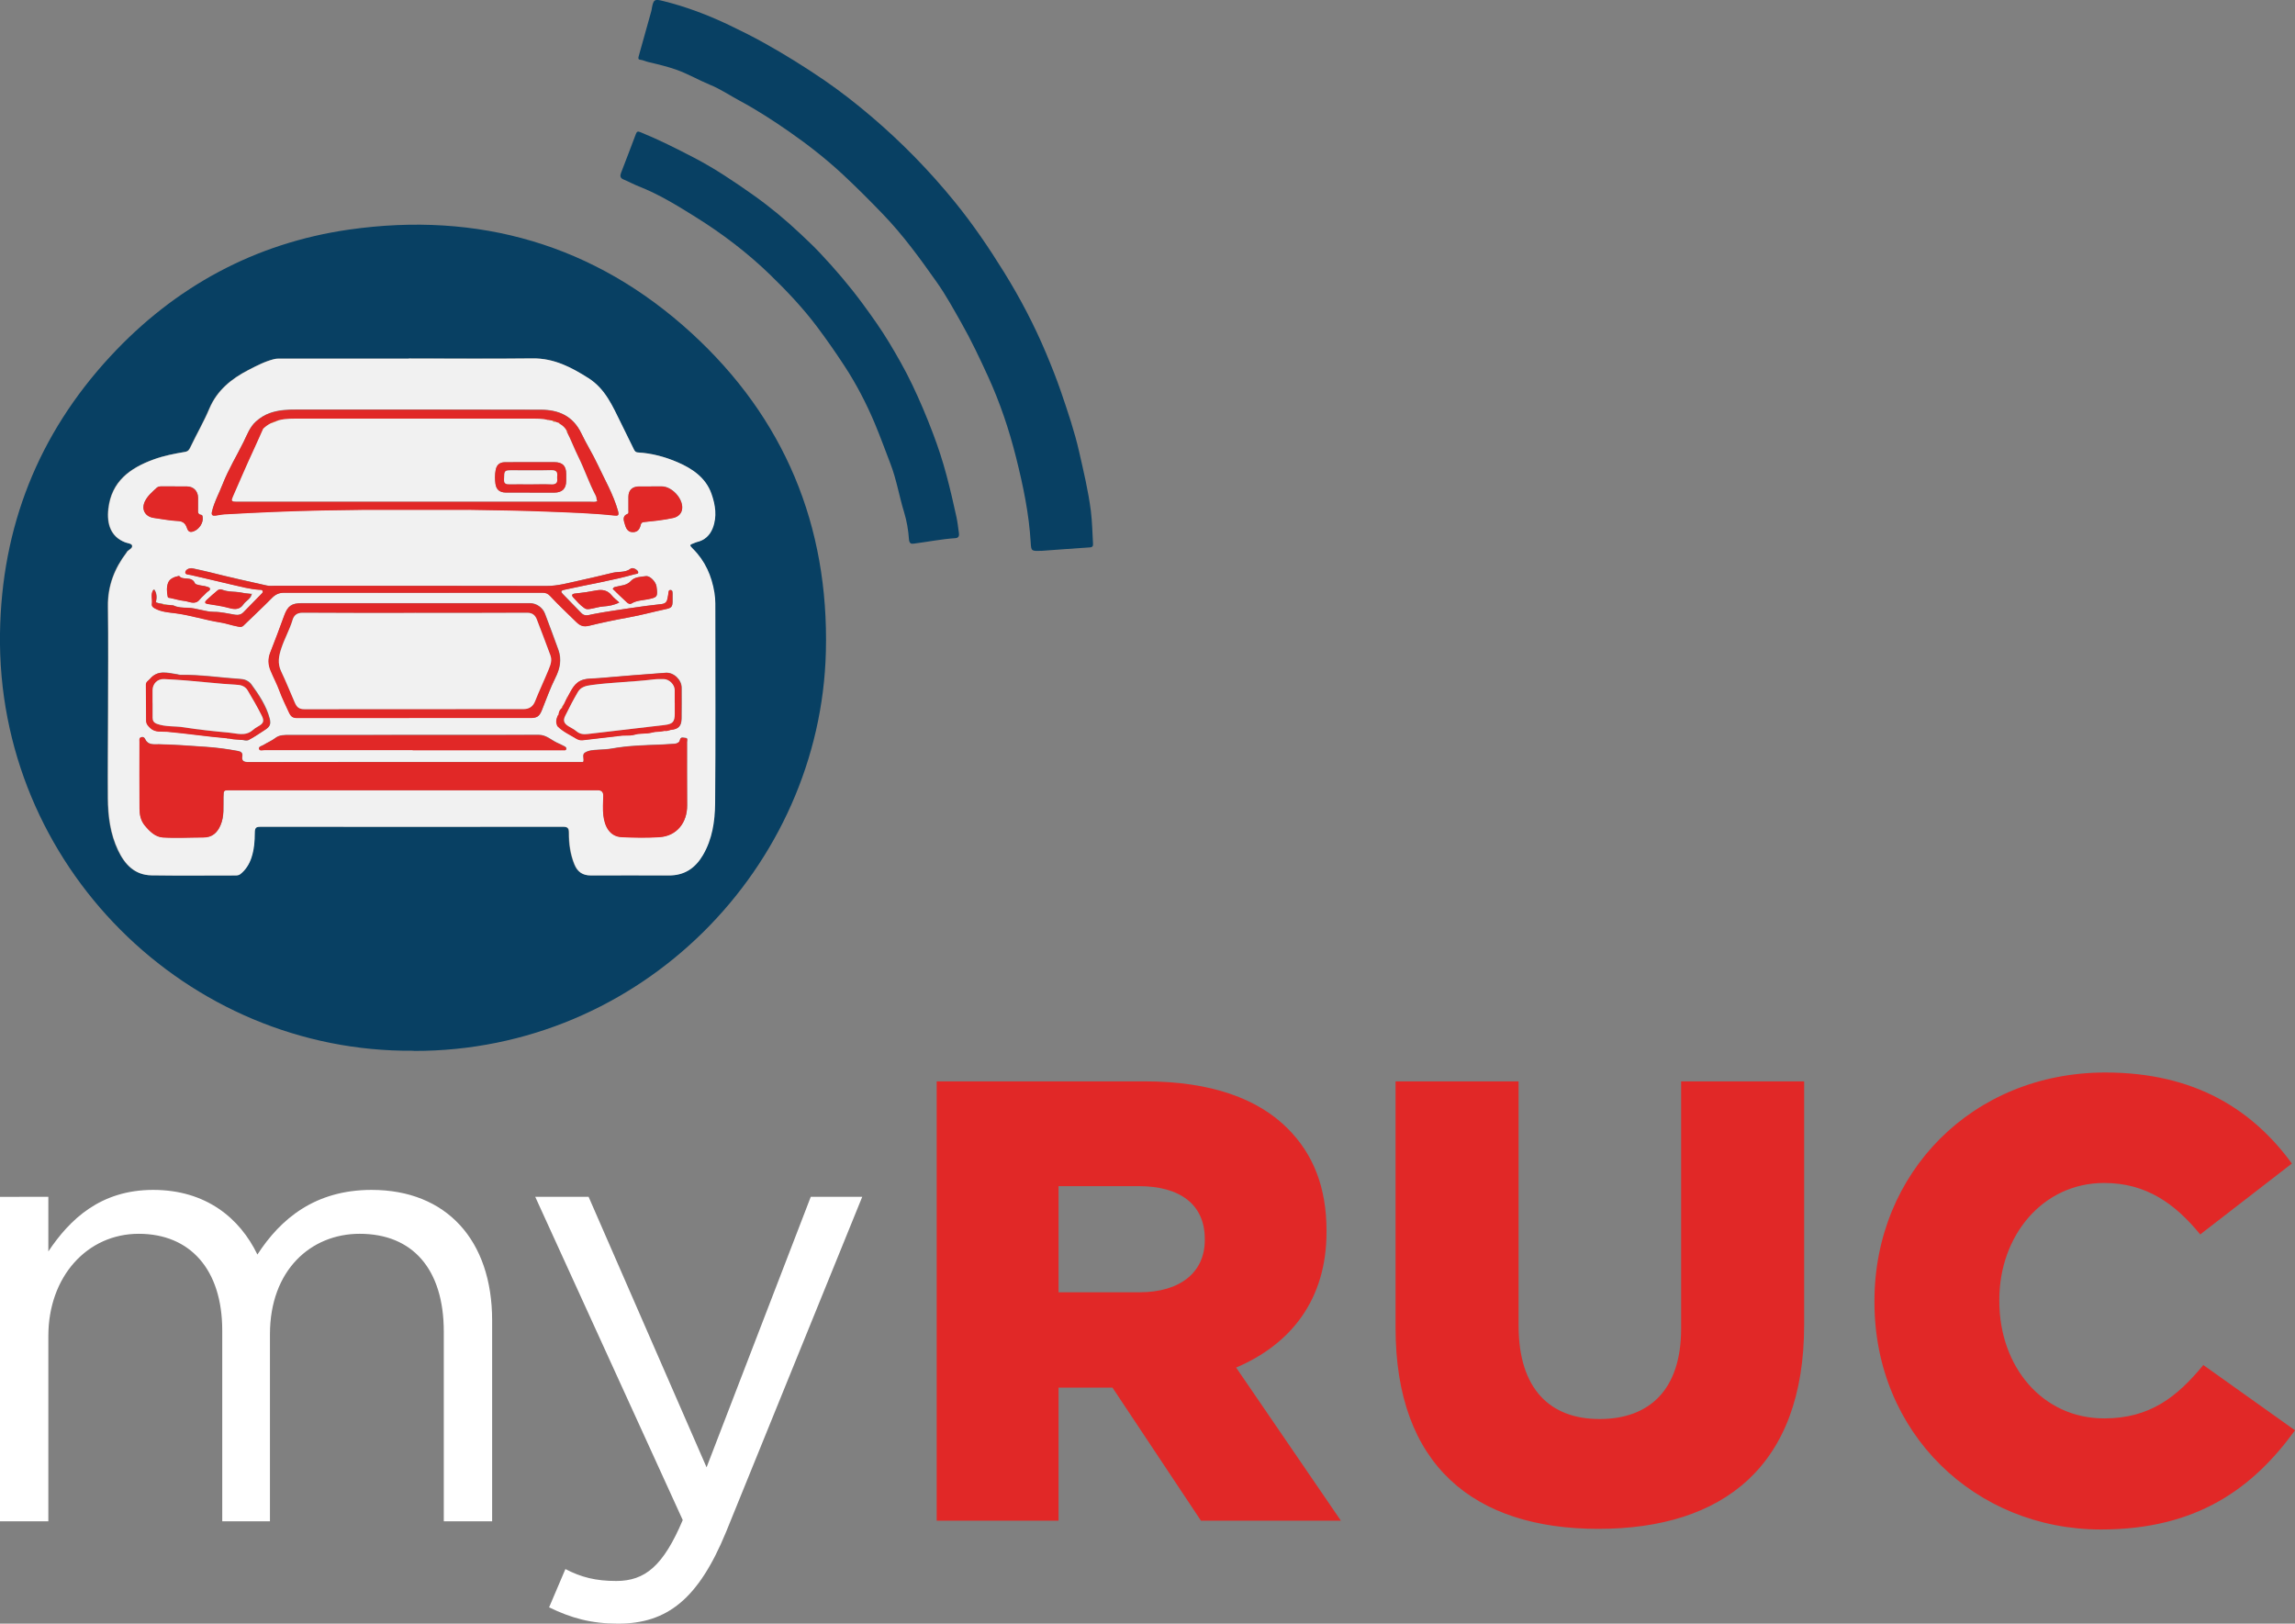
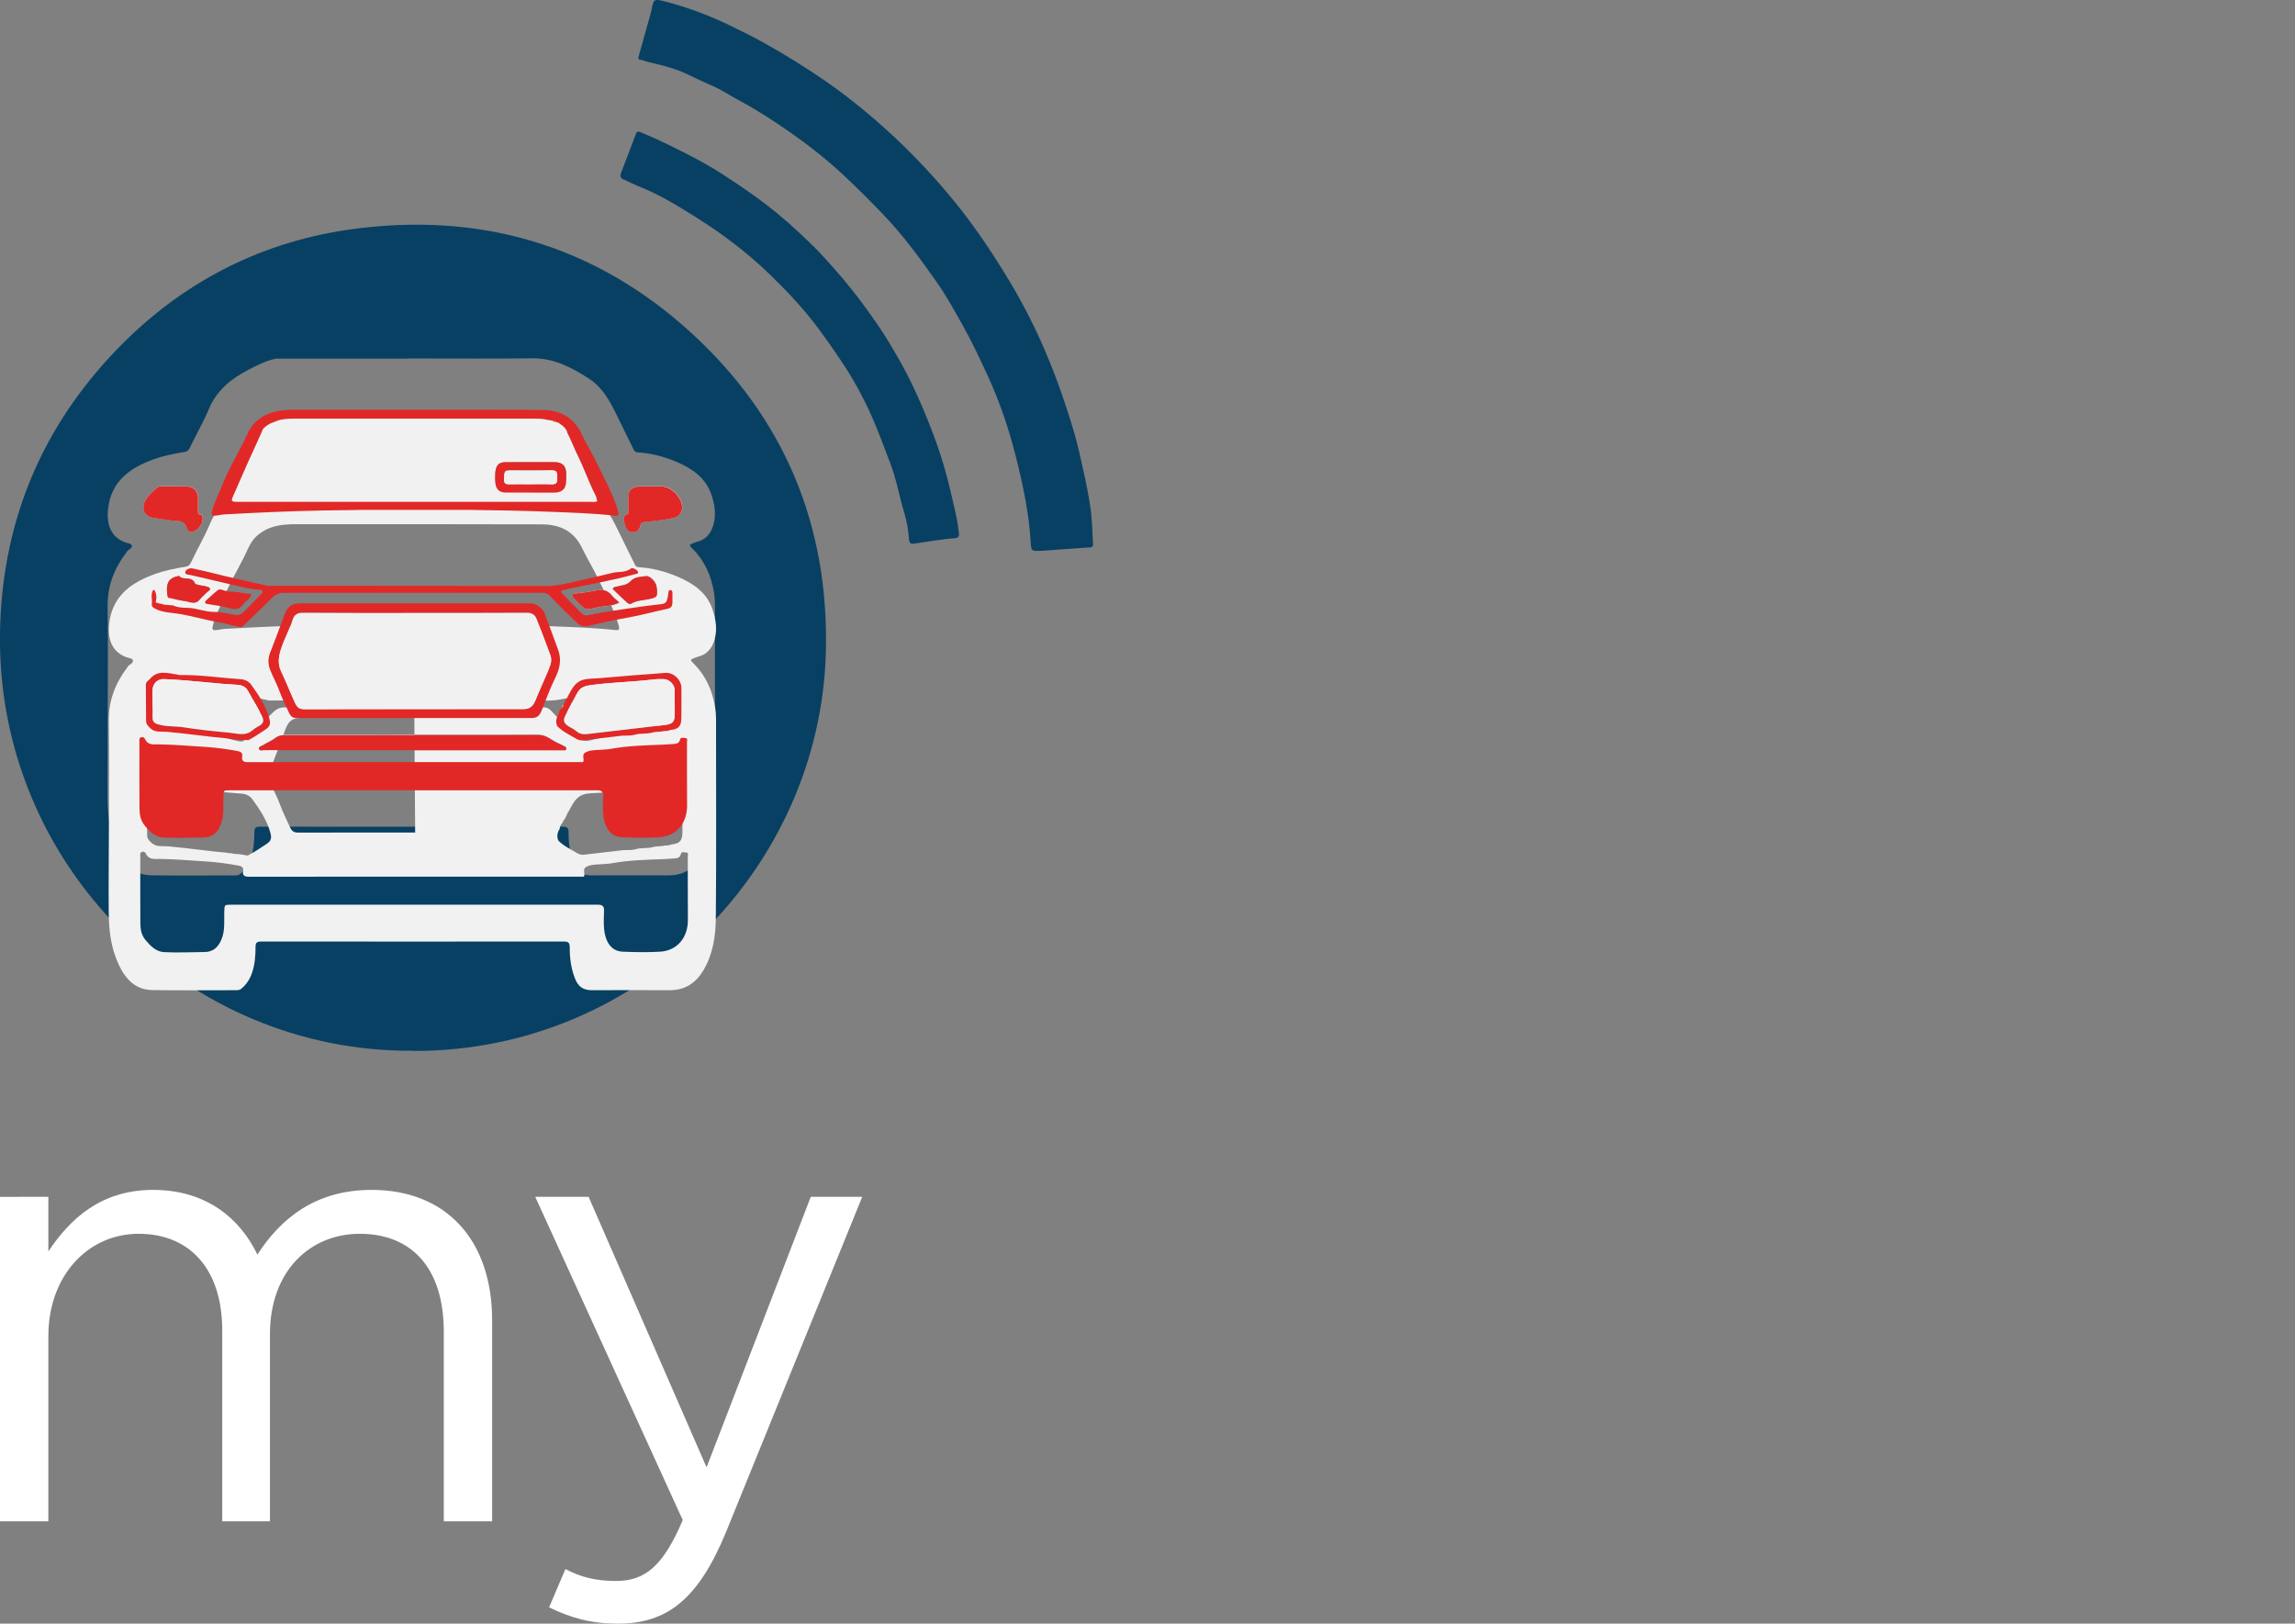
<svg xmlns="http://www.w3.org/2000/svg" id="Layer_2" viewBox="0 0 396.85 280.75">
  <rect x="0" y="0" width="396.85" height="280.75" fill="#808080" stroke="none" />
  <defs>
    <style>.cls-1{fill:none;}.cls-2{clip-path:url(#clippath);}.cls-3{fill:#ed8b2d;}.cls-4{fill:#fff;}.cls-5{fill:#f1f1f1;}.cls-6{fill:#e12827;}.cls-7{fill:#084063;}</style>
    <clipPath id="clippath">
      <rect class="cls-1" width="396.85" height="280.75" />
    </clipPath>
  </defs>
  <g id="Layer_1-2">
    <g class="cls-2">
-       <path class="cls-6" d="m363.31,264.47c16.71,0,26.37-7.27,33.54-17.15l-15.85-11.29c-4.56,5.53-9.23,9.23-17.15,9.23-10.64,0-18.13-8.9-18.13-20.3v-.22c0-11.07,7.49-20.19,18.13-20.19,7.27,0,12.26,3.58,16.61,8.9l15.85-12.26c-6.73-9.23-16.71-15.74-32.24-15.74-23.01,0-39.94,17.37-39.94,39.51v.22c0,22.68,17.47,39.29,39.18,39.29m-86.94-.11c21.6,0,35.6-10.85,35.6-35.27v-42.11h-21.27v42.76c0,10.64-5.54,15.63-14.11,15.63s-14-5.21-14-16.17v-42.22h-21.27v42.65c0,23.77,13.57,34.73,35.06,34.73m-93.34-40.92v-18.34h13.89c6.95,0,11.4,3.04,11.4,9.12v.22c0,5.54-4.23,9.01-11.29,9.01h-14Zm-21.06,39.51h21.06v-23.01h9.33l15.3,23.01h24.2l-18.12-26.48c9.44-4.02,15.63-11.72,15.63-23.44v-.22c0-7.49-2.28-13.24-6.73-17.69-5.1-5.1-13.13-8.14-24.75-8.14h-35.93v75.97Z" />
      <path class="cls-4" d="m106.88,280.75c8.47,0,13.89-4.23,18.67-15.85l23.55-57.96h-8.9l-18.02,46.78-20.4-46.78h-9.23l25.51,55.9c-3.36,7.92-6.51,10.53-11.5,10.53-3.58,0-6.08-.65-8.79-2.06l-2.82,6.62c3.8,1.85,7.27,2.82,11.94,2.82M0,263.05h8.36v-32.02c0-10.31,6.73-17.69,15.63-17.69s14.44,6.19,14.44,16.71v33h8.25v-32.34c0-11.07,7.06-17.37,15.52-17.37,9.12,0,14.54,6.08,14.54,16.93v32.78h8.36v-34.73c0-13.89-7.92-22.57-20.84-22.57-9.77,0-15.74,4.99-19.75,11.18-3.04-6.3-8.9-11.18-18.02-11.18s-14.43,5.1-18.13,10.64v-9.44H0v56.11Z" />
      <path class="cls-7" d="m70.64,62.01c-7.3,0-14.61,0-21.91,0-.46,0-.93-.03-1.37.08-1.58.39-3.01,1.14-4.45,1.88-2.94,1.52-5.43,3.53-6.76,6.69-.95,2.26-2.19,4.38-3.24,6.59-.19.4-.36.78-.94.88-1.85.31-3.69.67-5.46,1.31-4.08,1.49-7.29,3.79-7.82,8.54-.3,2.64.43,4.84,2.91,5.79.42.16,1.09.2,1.19.55.12.47-.54.7-.85,1.04-.04.04-.05.1-.08.15-2.1,2.75-3.29,5.78-3.25,9.32.08,6.13.03,12.26.02,18.39,0,4.93-.06,9.85-.03,14.78.02,3.1.41,6.17,1.76,9.01,1.15,2.44,2.87,4.29,5.78,4.34,4.81.07,9.62.02,14.44.02.32,0,.62,0,.9-.22.93-.73,1.54-1.71,1.9-2.78.49-1.43.6-2.96.61-4.47,0-.86.32-.96,1.04-.96,17.42.02,34.83.02,52.25,0,.85,0,1.04.26,1.04,1.06-.01,1.86.24,3.7.95,5.44.54,1.32,1.42,1.92,2.82,1.92,4.5,0,8.99-.02,13.49,0,2.72.02,4.6-1.28,5.92-3.55,1.6-2.75,2.05-5.82,2.08-8.89.1-10.94.04-21.88.04-32.82,0-1.2.05-2.4-.15-3.6-.47-2.92-1.6-5.51-3.72-7.62-.63-.62-.63-.69.19-.98.16-.06.31-.14.47-.18,1.36-.3,2.28-1.16,2.76-2.41.78-2,.46-4.04-.22-5.96-.99-2.79-3.36-4.37-5.88-5.45-2.14-.92-4.46-1.55-6.85-1.68-.33-.02-.51-.21-.65-.48-.76-1.56-1.52-3.11-2.29-4.67-1.43-2.88-2.66-5.85-5.59-7.7-2.98-1.89-5.97-3.46-9.65-3.41-7.13.08-14.26.02-21.4.02m.9,119.71C32.27,182.06-.59,149.59,0,109.51c.27-18.39,6.61-34.41,19.06-47.87,11.16-12.07,25.05-19.61,41.3-21.94,22.37-3.19,42.46,2.56,59.22,17.9,16.05,14.7,23.77,33.27,23.23,55.07-.91,37.14-31.84,69.14-71.28,69.05" />
      <path class="cls-7" d="m180.05,95.24c-1.69.06-1.74.06-1.82-1.41-.29-5.02-1.32-9.9-2.54-14.76-1.21-4.82-2.79-9.5-4.85-14-1.43-3.12-2.9-6.24-4.61-9.25-1.34-2.36-2.64-4.75-4.2-6.96-2.91-4.13-5.88-8.23-9.41-11.88-2.24-2.33-4.52-4.61-6.88-6.81-2.89-2.69-6.01-5.13-9.24-7.38-2.76-1.92-5.59-3.76-8.57-5.36-1.7-.91-3.31-2.01-5.09-2.74-1.96-.8-3.78-1.88-5.78-2.6-1.62-.58-3.28-.97-4.94-1.36-.49-.11-.94-.36-1.46-.41-.36-.03-.28-.38-.21-.62.72-2.6,1.45-5.2,2.18-7.8.05-.16.06-.34.09-.5.28-1.47.45-1.6,1.9-1.24,3.94.97,7.73,2.4,11.39,4.14,2.07.99,4.13,2.01,6.13,3.13,3.57,1.99,7.04,4.14,10.41,6.45,2.8,1.92,5.48,4.02,8.07,6.22,5.29,4.5,10.14,9.46,14.52,14.86,3.13,3.85,5.92,7.96,8.53,12.18,2.74,4.43,5.16,9.04,7.18,13.84.95,2.26,1.86,4.54,2.65,6.85,1.15,3.38,2.31,6.78,3.1,10.26.77,3.4,1.59,6.79,2.03,10.25.23,1.84.26,3.7.37,5.56.02.38.04.72-.54.75-2.91.19-5.81.41-8.42.6" />
      <path class="cls-7" d="m157.95,93.99c-.44.13-.73-.14-.77-.71-.11-1.6-.38-3.19-.84-4.7-.85-2.76-1.3-5.62-2.35-8.35-.91-2.36-1.77-4.75-2.75-7.08-1.44-3.41-3.15-6.71-5.18-9.82-1.52-2.32-3.1-4.6-4.76-6.81-2.45-3.26-5.25-6.22-8.18-9.06-3.92-3.79-8.24-7.07-12.86-9.95-3.16-1.97-6.33-3.93-9.82-5.29-.89-.35-1.74-.83-2.63-1.19-.58-.24-.61-.63-.43-1.11.85-2.24,1.73-4.46,2.56-6.71.17-.47.33-.55.79-.36,3.17,1.29,6.21,2.82,9.25,4.4,3.64,1.89,7.03,4.18,10.37,6.54,2.85,2.03,5.54,4.26,8.09,6.67,1.12,1.06,2.25,2.11,3.31,3.24,2.63,2.79,5.11,5.69,7.39,8.78,1.61,2.19,3.19,4.4,4.59,6.72,1.43,2.38,2.81,4.79,4.01,7.31,1.31,2.74,2.49,5.53,3.56,8.36.92,2.42,1.73,4.88,2.39,7.39.63,2.37,1.18,4.75,1.7,7.14.2.92.29,1.86.43,2.8.06.45-.06.81-.59.85-2.4.16-4.75.63-7.28.96" />
-       <path class="cls-5" d="m107.08,104.18c-.48-.44-.96-.79-1.32-1.25-.71-.88-1.59-1.03-2.64-.84-1.2.22-2.41.41-3.62.53-.67.06-.68.34-.33.72.57.62,1.13,1.28,1.84,1.77.27.19.47.26.86.21.84-.1,1.62-.4,2.48-.46.89-.06,1.83-.22,2.75-.68m-76.13-4.61c-.85.16-1.59.52-1.85,1.1-.33.75-.28,1.67-.1,2.52.04.2.26.17.43.2.82.17,1.62.42,2.44.51.88.1,1.83.76,2.65-.24.35-.43.81-.78,1.18-1.2.22-.24.73-.39.58-.74-.09-.22-.57-.29-.89-.39-.24-.07-.51-.05-.76-.12-.33-.09-.84-.14-.93-.36-.58-1.36-2.12-.39-2.75-1.3m75,2.26c.79.76,1.61,1.58,2.47,2.35.18.16.49.35.78.17.83-.51,1.79-.52,2.69-.7,1.79-.34,1.88-.43,1.62-2.26-.11-.76-1.11-1.85-1.83-1.76-.88.12-1.95.12-2.56.8-.76.85-1.73.79-2.64,1.04-.16.05-.35,0-.53.35m-75.7-17.71c-.74,0-1.49,0-2.23,0-.31,0-.65,0-.9.22-.75.69-1.56,1.36-2.03,2.29-.73,1.43-.03,2.74,1.54,2.95,1.38.18,2.76.47,4.15.53.93.04,1.31.51,1.55,1.23.2.6.5.78,1.13.56.95-.34,1.71-1.46,1.58-2.43-.02-.18-.05-.4-.23-.42-.7-.08-.57-.59-.57-1.03,0-.66,0-1.32,0-1.97-.02-1.13-.8-1.91-1.93-1.92-.69,0-1.37,0-2.06,0m82.35,0h-2.06s-.06,0-.09,0c-1.15.03-1.78.65-1.79,1.79,0,.77,0,1.55,0,2.32,0,.22.09.53-.15.63-1.01.4-.62,1.25-.46,1.82.15.54.43,1.27,1.22,1.33.78.06,1.26-.3,1.47-1.08.06-.23.1-.6.55-.65,1.72-.18,3.44-.34,5.13-.72.88-.2,1.5-.8,1.54-1.72.07-1.73-1.83-3.73-3.56-3.73-.6,0-1.2,0-1.8,0m-41.24,45.6c8.33,0,16.66,0,25,0,.34,0,.69.02,1.03,0,.18,0,.42.1.51-.18.09-.3-.17-.4-.35-.51-.42-.23-.86-.41-1.29-.62-1-.49-1.85-1.33-3.07-1.33-14.37,0-28.75,0-43.12.02-.83,0-1.73-.05-2.45.51-.63.49-1.38.78-2.04,1.2-.3.19-.87.26-.79.65.09.44.64.23.98.23,8.53.01,17.07,0,25.6,0m.26-5.54h20.1c1.15,0,1.54-.27,1.97-1.32.76-1.88,1.42-3.8,2.33-5.6.81-1.6,1.13-3.16.52-4.86-.75-2.09-1.53-4.16-2.31-6.23-.41-1.09-1.49-1.83-2.63-1.83h-39.43c-1.77,0-2.42.48-3.03,2.15-.78,2.12-1.55,4.24-2.38,6.33-.43,1.08-.4,2.1.03,3.14.5,1.22,1.13,2.37,1.58,3.62.45,1.24,1.06,2.42,1.6,3.62.36.79.72.99,1.48.99,6.73-.02,13.46-.01,20.19-.01m29.22,7.63c-13.98,0-27.96,0-41.94,0-5.33,0-10.66,0-15.98.01-.73,0-1.21-.15-1.06-.99.12-.67-.32-.85-.81-.94-1.84-.34-3.71-.59-5.58-.71-2.68-.17-5.36-.4-8.05-.44-.8-.01-1.83.19-2.33-.85-.13-.27-.3-.47-.66-.38-.45.12-.34.47-.34.76,0,3.87-.02,7.73.01,11.6,0,1.04.19,2.06.92,2.93.84,1.01,1.82,1.97,3.12,2.05,2.33.14,4.67,0,7.01-.01,1.49,0,2.37-.78,2.94-2.09.7-1.59.47-3.26.52-4.91.04-1.17.02-1.18,1.17-1.18h63.08c.17,0,.34,0,.51,0,.62.02.93.3.91.96-.02,1.12-.1,2.24.02,3.35.21,1.92,1.09,3.72,3.19,3.81,2.17.09,4.36.13,6.52,0,2.99-.2,4.8-2.52,4.77-5.52-.04-3.64,0-7.28-.02-10.91,0-.26.21-.72-.31-.72-.32,0-.79-.28-.93.4-.07.37-.49.6-.94.62-.71.03-1.42.1-2.14.13-2.9.11-5.8.17-8.67.69-.79.14-1.58.16-2.37.21-.81.05-1.68.08-2.34.53-.48.33-.01,1.09-.26,1.62v-.02Zm-19.89-43.64c4.69.07,9.38.13,14.07.33,3.71.15,7.43.26,11.12.66.67.07.91.02.67-.79-.81-2.87-2.31-5.43-3.56-8.1-.84-1.79-1.91-3.48-2.75-5.25-1.46-3.07-3.96-4.12-7.02-4.13-14.06-.05-28.12-.02-42.18-.03-1.59,0-3.14.06-4.67.6-.93.33-1.69.82-2.41,1.45-1.07.95-1.54,2.32-2.13,3.51-1.21,2.44-2.63,4.78-3.63,7.32-.62,1.59-1.47,3.08-1.85,4.76-.14.6.1.74.6.68.51-.06,1.01-.19,1.52-.22,5.65-.32,11.3-.57,16.96-.68,2.26-.04,4.52-.07,6.78-.1,6.16,0,12.32,0,18.48,0m-54.02,15.99c.17-.74.19-1.46-.25-2.13-.01-.02-.03-.05-.04-.05-.05,0-.09.02-.14.04-.54.75-.14,1.61-.26,2.41-.06.44.18.63.56.83,1.09.59,2.33.67,3.47.81,2.65.33,5.17,1.18,7.79,1.59.98.15,1.93.5,2.9.68.35.07.76.22,1.12-.13,1.64-1.61,3.33-3.16,4.94-4.8.61-.62,1.24-.89,2.1-.89,14.9.02,29.79.01,44.69,0,.53,0,.93.17,1.28.55,1.45,1.57,3.02,3.02,4.54,4.52.68.67,1.25.88,2.22.65,2.27-.56,4.56-1.03,6.87-1.45,2.14-.39,4.24-.97,6.38-1.43.96-.2,1.17-.39,1.17-1.38,0-.37,0-.74,0-1.12,0-.31.05-.75-.31-.8-.44-.06-.36.41-.42.7-.04.23-.09.45-.12.68-.09.61-.34.97-1.05,1.05-1.86.21-3.73.44-5.58.73-2.13.34-4.28.61-6.41,1.04-.59.12-1.29.4-1.86-.19-1.07-1.11-2.15-2.21-3.23-3.32-.37-.38-.35-.59.23-.72,4.08-.92,8.21-1.58,12.24-2.71.22-.06.55-.03.57-.26.02-.27-.24-.48-.5-.62-.27-.16-.59-.23-.82-.06-.92.7-2.07.46-3.09.7-2,.48-4,.97-6.01,1.4-1.77.38-3.52.88-5.38.88-15.7-.04-31.4-.02-47.09-.03-.45,0-.89.06-1.36-.05-3.28-.73-6.57-1.46-9.83-2.29-.97-.25-1.95-.44-2.93-.66-.58-.13-1.19.18-1.29.58-.13.52.58.48.95.56,2.33.52,4.64,1.11,6.96,1.63,1.6.36,3.23.82,4.9.92.21.01.49-.05.57.26.05.2-.08.31-.21.43-1.04,1.05-2.07,2.11-3.1,3.17-.41.42-.88.55-1.46.46-1.2-.18-2.39-.5-3.62-.5-1.58,0-3.05-.67-4.63-.71-.83-.02-1.67-.03-2.45-.41h-.01c-.36-.04-.73-.08-1.09-.11-.25-.05-.49-.1-.74-.15-.22-.04-.44-.08-.66-.11h0c-.18-.05-.36-.11-.54-.16h.01Zm12.47,23.53c.32.05.64.11.96.16h-.02c.4.03.81.06,1.21.09-.01.02-.03.03-.04.05.03,0,.06,0,.08,0,.46-.07.91.36,1.37-.01.97-.49,1.86-1.13,2.78-1.71.89-.56,1.13-.98.86-2.01-.59-2.21-1.85-4.09-3.17-5.9-.37-.51-1.06-.87-1.75-.91-3.51-.23-7.01-.78-10.54-.72-.16,0-.32-.08-.49-.1-1.65-.23-3.36-.84-4.72.78-.26.32-.7.48-.69,1,.02,2.09.02,4.18.04,6.26,0,.56.33.89.73,1.26.86.8,1.95.54,2.9.62,3.47.31,6.92.84,10.39,1.13,0,.04-.01.07-.02.11.06,0,.17.04.13-.1m57.17-4.01s-.05-.04-.06-.03c-.02.01-.03.04-.04.07-.29.61-.4,1.22-.08,1.86.92.93,2.1,1.47,3.2,2.13.35.21.71.34,1.13.3,2.28-.27,4.57-.53,6.85-.8h0c.33,0,.65-.01.98-.02.6.02,1.18-.12,1.75-.27.39-.02.77-.05,1.16-.08.6.01,1.18-.13,1.76-.26.32-.02.63-.05.95-.07h.02c.25-.04.49-.08.74-.12.37.09.69-.1,1.04-.17,1.31-.12,1.83-.62,1.85-1.94.03-1.77.01-3.54.01-5.32,0-1.38-1.37-2.69-2.75-2.59-3.84.29-7.68.57-11.51.92-.9.08-1.82.02-2.71.26-1.55.43-2.05,1.81-2.74,3.02-.09.02-.15.06-.11.17-.17.36-.35.73-.52,1.09-.29.18-.28.55-.49.77-.31.3-.38.69-.43,1.09m-53.09-20.95c-.38-.04-.76-.08-1.14-.12h-.02c-.21-.04-.43-.08-.64-.12l-.02-.04-.04.02c-1.08-.18-2.2-.06-3.25-.48-.23-.09-.53-.07-.74.11-.65.55-1.29,1.1-1.91,1.68-.35.33-.37.59.24.69,1.22.19,2.46.35,3.65.69,1,.28,1.83.3,2.46-.62.43-.64,1.28-.93,1.43-1.79.08,0,.09-.03.03-.07-.01.02-.02.04-.04.06m27.17-40.7c7.13,0,14.26.06,21.4-.02,3.68-.04,6.67,1.52,9.65,3.41,2.92,1.86,4.16,4.83,5.59,7.71.77,1.55,1.53,3.11,2.29,4.66.13.27.32.47.65.48,2.39.13,4.71.76,6.85,1.68,2.53,1.08,4.9,2.66,5.88,5.45.68,1.92,1,3.96.22,5.96-.49,1.25-1.4,2.11-2.76,2.41-.16.04-.31.12-.47.18-.82.29-.82.35-.19.98,2.12,2.11,3.25,4.7,3.72,7.62.19,1.19.15,2.4.15,3.6,0,10.94.06,21.88-.04,32.82-.03,3.07-.48,6.14-2.08,8.89-1.32,2.27-3.2,3.57-5.92,3.55-4.5-.03-8.99,0-13.49,0-1.4,0-2.29-.61-2.82-1.92-.71-1.75-.96-3.58-.95-5.44,0-.8-.19-1.06-1.04-1.06-17.42.02-34.83.02-52.25,0-.72,0-1.04.1-1.04.96,0,1.5-.12,3.04-.61,4.47-.37,1.07-.98,2.05-1.9,2.77-.27.21-.58.22-.9.22-4.81,0-9.62.05-14.44-.02-2.91-.04-4.63-1.9-5.78-4.34-1.35-2.85-1.74-5.91-1.76-9.01-.04-4.93.02-9.85.03-14.78,0-6.13.06-12.26-.02-18.39-.05-3.54,1.14-6.57,3.24-9.32.03-.04.04-.11.08-.15.31-.34.98-.57.85-1.04-.09-.35-.77-.39-1.19-.55-2.48-.95-3.21-3.16-2.91-5.79.54-4.75,3.74-7.05,7.82-8.54,1.77-.65,3.61-1,5.46-1.31.58-.1.75-.48.94-.88,1.05-2.21,2.29-4.33,3.24-6.59,1.33-3.16,3.81-5.17,6.76-6.69,1.43-.74,2.87-1.49,4.45-1.88.43-.11.91-.08,1.37-.08,7.3,0,14.61,0,21.91,0" />
+       <path class="cls-5" d="m107.08,104.18c-.48-.44-.96-.79-1.32-1.25-.71-.88-1.59-1.03-2.64-.84-1.2.22-2.41.41-3.62.53-.67.06-.68.34-.33.72.57.62,1.13,1.28,1.84,1.77.27.19.47.26.86.21.84-.1,1.62-.4,2.48-.46.89-.06,1.83-.22,2.75-.68m-76.13-4.61c-.85.16-1.59.52-1.85,1.1-.33.75-.28,1.67-.1,2.52.04.2.26.17.43.2.82.17,1.62.42,2.44.51.88.1,1.83.76,2.65-.24.35-.43.81-.78,1.18-1.2.22-.24.73-.39.58-.74-.09-.22-.57-.29-.89-.39-.24-.07-.51-.05-.76-.12-.33-.09-.84-.14-.93-.36-.58-1.36-2.12-.39-2.75-1.3m75,2.26c.79.76,1.61,1.58,2.47,2.35.18.16.49.35.78.17.83-.51,1.79-.52,2.69-.7,1.79-.34,1.88-.43,1.62-2.26-.11-.76-1.11-1.85-1.83-1.76-.88.12-1.95.12-2.56.8-.76.85-1.73.79-2.64,1.04-.16.05-.35,0-.53.35m-75.7-17.71c-.74,0-1.49,0-2.23,0-.31,0-.65,0-.9.22-.75.69-1.56,1.36-2.03,2.29-.73,1.43-.03,2.74,1.54,2.95,1.38.18,2.76.47,4.15.53.93.04,1.31.51,1.55,1.23.2.6.5.78,1.13.56.95-.34,1.71-1.46,1.58-2.43-.02-.18-.05-.4-.23-.42-.7-.08-.57-.59-.57-1.03,0-.66,0-1.32,0-1.97-.02-1.13-.8-1.91-1.93-1.92-.69,0-1.37,0-2.06,0m82.35,0h-2.06s-.06,0-.09,0c-1.15.03-1.78.65-1.79,1.79,0,.77,0,1.55,0,2.32,0,.22.09.53-.15.63-1.01.4-.62,1.25-.46,1.82.15.54.43,1.27,1.22,1.33.78.06,1.26-.3,1.47-1.08.06-.23.1-.6.55-.65,1.72-.18,3.44-.34,5.13-.72.88-.2,1.5-.8,1.54-1.72.07-1.73-1.83-3.73-3.56-3.73-.6,0-1.2,0-1.8,0m-41.24,45.6c8.33,0,16.66,0,25,0,.34,0,.69.02,1.03,0,.18,0,.42.1.51-.18.09-.3-.17-.4-.35-.51-.42-.23-.86-.41-1.29-.62-1-.49-1.85-1.33-3.07-1.33-14.37,0-28.75,0-43.12.02-.83,0-1.73-.05-2.45.51-.63.49-1.38.78-2.04,1.2-.3.19-.87.26-.79.65.09.44.64.23.98.23,8.53.01,17.07,0,25.6,0m.26-5.54h20.1h-39.43c-1.77,0-2.42.48-3.03,2.15-.78,2.12-1.55,4.24-2.38,6.33-.43,1.08-.4,2.1.03,3.14.5,1.22,1.13,2.37,1.58,3.62.45,1.24,1.06,2.42,1.6,3.62.36.79.72.99,1.48.99,6.73-.02,13.46-.01,20.19-.01m29.22,7.63c-13.98,0-27.96,0-41.94,0-5.33,0-10.66,0-15.98.01-.73,0-1.21-.15-1.06-.99.12-.67-.32-.85-.81-.94-1.84-.34-3.71-.59-5.58-.71-2.68-.17-5.36-.4-8.05-.44-.8-.01-1.83.19-2.33-.85-.13-.27-.3-.47-.66-.38-.45.12-.34.47-.34.76,0,3.87-.02,7.73.01,11.6,0,1.04.19,2.06.92,2.93.84,1.01,1.82,1.97,3.12,2.05,2.33.14,4.67,0,7.01-.01,1.49,0,2.37-.78,2.94-2.09.7-1.59.47-3.26.52-4.91.04-1.17.02-1.18,1.17-1.18h63.08c.17,0,.34,0,.51,0,.62.02.93.3.91.96-.02,1.12-.1,2.24.02,3.35.21,1.92,1.09,3.72,3.19,3.81,2.17.09,4.36.13,6.52,0,2.99-.2,4.8-2.52,4.77-5.52-.04-3.64,0-7.28-.02-10.91,0-.26.21-.72-.31-.72-.32,0-.79-.28-.93.4-.07.37-.49.6-.94.62-.71.03-1.42.1-2.14.13-2.9.11-5.8.17-8.67.69-.79.14-1.58.16-2.37.21-.81.05-1.68.08-2.34.53-.48.33-.01,1.09-.26,1.62v-.02Zm-19.89-43.64c4.69.07,9.38.13,14.07.33,3.71.15,7.43.26,11.12.66.67.07.91.02.67-.79-.81-2.87-2.31-5.43-3.56-8.1-.84-1.79-1.91-3.48-2.75-5.25-1.46-3.07-3.96-4.12-7.02-4.13-14.06-.05-28.12-.02-42.18-.03-1.59,0-3.14.06-4.67.6-.93.33-1.69.82-2.41,1.45-1.07.95-1.54,2.32-2.13,3.51-1.21,2.44-2.63,4.78-3.63,7.32-.62,1.59-1.47,3.08-1.85,4.76-.14.6.1.74.6.68.51-.06,1.01-.19,1.52-.22,5.65-.32,11.3-.57,16.96-.68,2.26-.04,4.52-.07,6.78-.1,6.16,0,12.32,0,18.48,0m-54.02,15.99c.17-.74.19-1.46-.25-2.13-.01-.02-.03-.05-.04-.05-.05,0-.09.02-.14.04-.54.75-.14,1.61-.26,2.41-.06.44.18.63.56.83,1.09.59,2.33.67,3.47.81,2.65.33,5.17,1.18,7.79,1.59.98.15,1.93.5,2.9.68.35.07.76.22,1.12-.13,1.64-1.61,3.33-3.16,4.94-4.8.61-.62,1.24-.89,2.1-.89,14.9.02,29.79.01,44.69,0,.53,0,.93.17,1.28.55,1.45,1.57,3.02,3.02,4.54,4.52.68.67,1.25.88,2.22.65,2.27-.56,4.56-1.03,6.87-1.45,2.14-.39,4.24-.97,6.38-1.43.96-.2,1.17-.39,1.17-1.38,0-.37,0-.74,0-1.12,0-.31.05-.75-.31-.8-.44-.06-.36.41-.42.7-.04.23-.09.45-.12.68-.09.61-.34.97-1.05,1.05-1.86.21-3.73.44-5.58.73-2.13.34-4.28.61-6.41,1.04-.59.12-1.29.4-1.86-.19-1.07-1.11-2.15-2.21-3.23-3.32-.37-.38-.35-.59.23-.72,4.08-.92,8.21-1.58,12.24-2.71.22-.06.55-.03.57-.26.02-.27-.24-.48-.5-.62-.27-.16-.59-.23-.82-.06-.92.7-2.07.46-3.09.7-2,.48-4,.97-6.01,1.4-1.77.38-3.52.88-5.38.88-15.7-.04-31.4-.02-47.09-.03-.45,0-.89.06-1.36-.05-3.28-.73-6.57-1.46-9.83-2.29-.97-.25-1.95-.44-2.93-.66-.58-.13-1.19.18-1.29.58-.13.52.58.48.95.56,2.33.52,4.64,1.11,6.96,1.63,1.6.36,3.23.82,4.9.92.21.01.49-.05.57.26.05.2-.08.31-.21.43-1.04,1.05-2.07,2.11-3.1,3.17-.41.42-.88.55-1.46.46-1.2-.18-2.39-.5-3.62-.5-1.58,0-3.05-.67-4.63-.71-.83-.02-1.67-.03-2.45-.41h-.01c-.36-.04-.73-.08-1.09-.11-.25-.05-.49-.1-.74-.15-.22-.04-.44-.08-.66-.11h0c-.18-.05-.36-.11-.54-.16h.01Zm12.47,23.53c.32.05.64.11.96.16h-.02c.4.03.81.06,1.21.09-.01.02-.03.03-.04.05.03,0,.06,0,.08,0,.46-.07.91.36,1.37-.01.97-.49,1.86-1.13,2.78-1.71.89-.56,1.13-.98.86-2.01-.59-2.21-1.85-4.09-3.17-5.9-.37-.51-1.06-.87-1.75-.91-3.51-.23-7.01-.78-10.54-.72-.16,0-.32-.08-.49-.1-1.65-.23-3.36-.84-4.72.78-.26.32-.7.48-.69,1,.02,2.09.02,4.18.04,6.26,0,.56.33.89.73,1.26.86.8,1.95.54,2.9.62,3.47.31,6.92.84,10.39,1.13,0,.04-.01.07-.02.11.06,0,.17.04.13-.1m57.17-4.01s-.05-.04-.06-.03c-.02.01-.03.04-.04.07-.29.61-.4,1.22-.08,1.86.92.93,2.1,1.47,3.2,2.13.35.21.71.34,1.13.3,2.28-.27,4.57-.53,6.85-.8h0c.33,0,.65-.01.98-.02.6.02,1.18-.12,1.75-.27.39-.02.77-.05,1.16-.08.6.01,1.18-.13,1.76-.26.32-.02.63-.05.95-.07h.02c.25-.04.49-.08.74-.12.37.09.69-.1,1.04-.17,1.31-.12,1.83-.62,1.85-1.94.03-1.77.01-3.54.01-5.32,0-1.38-1.37-2.69-2.75-2.59-3.84.29-7.68.57-11.51.92-.9.08-1.82.02-2.71.26-1.55.43-2.05,1.81-2.74,3.02-.09.02-.15.06-.11.17-.17.36-.35.73-.52,1.09-.29.18-.28.55-.49.77-.31.3-.38.69-.43,1.09m-53.09-20.95c-.38-.04-.76-.08-1.14-.12h-.02c-.21-.04-.43-.08-.64-.12l-.02-.04-.04.02c-1.08-.18-2.2-.06-3.25-.48-.23-.09-.53-.07-.74.11-.65.55-1.29,1.1-1.91,1.68-.35.33-.37.59.24.69,1.22.19,2.46.35,3.65.69,1,.28,1.83.3,2.46-.62.43-.64,1.28-.93,1.43-1.79.08,0,.09-.03.03-.07-.01.02-.02.04-.04.06m27.17-40.7c7.13,0,14.26.06,21.4-.02,3.68-.04,6.67,1.52,9.65,3.41,2.92,1.86,4.16,4.83,5.59,7.71.77,1.55,1.53,3.11,2.29,4.66.13.27.32.47.65.48,2.39.13,4.71.76,6.85,1.68,2.53,1.08,4.9,2.66,5.88,5.45.68,1.92,1,3.96.22,5.96-.49,1.25-1.4,2.11-2.76,2.41-.16.04-.31.12-.47.18-.82.29-.82.35-.19.98,2.12,2.11,3.25,4.7,3.72,7.62.19,1.19.15,2.4.15,3.6,0,10.94.06,21.88-.04,32.82-.03,3.07-.48,6.14-2.08,8.89-1.32,2.27-3.2,3.57-5.92,3.55-4.5-.03-8.99,0-13.49,0-1.4,0-2.29-.61-2.82-1.92-.71-1.75-.96-3.58-.95-5.44,0-.8-.19-1.06-1.04-1.06-17.42.02-34.83.02-52.25,0-.72,0-1.04.1-1.04.96,0,1.5-.12,3.04-.61,4.47-.37,1.07-.98,2.05-1.9,2.77-.27.21-.58.22-.9.22-4.81,0-9.62.05-14.44-.02-2.91-.04-4.63-1.9-5.78-4.34-1.35-2.85-1.74-5.91-1.76-9.01-.04-4.93.02-9.85.03-14.78,0-6.13.06-12.26-.02-18.39-.05-3.54,1.14-6.57,3.24-9.32.03-.04.04-.11.08-.15.31-.34.98-.57.85-1.04-.09-.35-.77-.39-1.19-.55-2.48-.95-3.21-3.16-2.91-5.79.54-4.75,3.74-7.05,7.82-8.54,1.77-.65,3.61-1,5.46-1.31.58-.1.75-.48.94-.88,1.05-2.21,2.29-4.33,3.24-6.59,1.33-3.16,3.81-5.17,6.76-6.69,1.43-.74,2.87-1.49,4.45-1.88.43-.11.91-.08,1.37-.08,7.3,0,14.61,0,21.91,0" />
      <path class="cls-6" d="m100.83,131.82c.25-.53-.22-1.29.26-1.62.66-.45,1.53-.48,2.34-.53.79-.05,1.58-.06,2.37-.21,2.86-.52,5.77-.57,8.67-.69.71-.03,1.42-.1,2.14-.13.45-.02.86-.25.94-.62.14-.68.61-.4.93-.4.52,0,.31.46.31.72.01,3.64-.02,7.28.02,10.91.03,3-1.77,5.32-4.77,5.52-2.17.14-4.35.1-6.52,0-2.11-.09-2.99-1.89-3.2-3.81-.12-1.1-.04-2.23-.01-3.35.01-.65-.3-.94-.91-.96-.17,0-.34,0-.52,0-21.03,0-42.05,0-63.08,0-1.16,0-1.14,0-1.17,1.17-.05,1.65.18,3.32-.52,4.91-.57,1.31-1.45,2.09-2.94,2.09-2.34,0-4.68.15-7.01,0-1.3-.08-2.27-1.03-3.12-2.05-.72-.87-.91-1.89-.92-2.93-.03-3.87-.02-7.73-.01-11.6,0-.29-.11-.65.34-.76.36-.09.53.11.66.38.5,1.04,1.52.84,2.33.85,2.69.04,5.37.27,8.05.44,1.87.12,3.73.37,5.58.71.48.09.93.27.81.94-.15.84.33.99,1.06.99,5.33-.02,10.66-.01,15.98-.01,13.98,0,27.96,0,41.94,0v.02" />
      <path class="cls-6" d="m96.62,73.15c-.23-.08-.46-.16-.69-.24-.08-.22-.25-.21-.43-.16-.24-.04-.48-.08-.72-.11-.01-.1-.03-.11-.05,0-.98-.26-1.98-.23-2.98-.23-13.25,0-26.49-.01-39.74,0-1.27,0-2.56-.05-3.82.28-.47.15-.96.24-1.37.53-.46.23-.87.53-1.25.88h-.02s-.01.03-.01.03c-.6,1.3-1.16,2.61-1.76,3.91-1.21,2.58-2.31,5.21-3.46,7.81-.35.79-.28.9.61.9,20.41,0,40.82,0,61.23,0,.37,0,.74.07,1.11-.08-.14-.31-.09-.64-.26-.97-1.14-2.15-1.89-4.47-2.98-6.66-.7-1.41-1.26-2.91-1.98-4.32.04-.01.09-.02.13-.03-.02-.09-.03-.19-.17-.15-.28-.53-.69-.93-1.21-1.22.04-.14-.02-.18-.15-.15m-34.14,15c-2.26.03-4.52.06-6.78.1-5.66.11-11.31.36-16.96.68-.51.03-1.01.17-1.52.22-.5.06-.74-.09-.6-.68.39-1.68,1.24-3.17,1.85-4.76.99-2.54,2.42-4.88,3.63-7.32.59-1.2,1.07-2.56,2.14-3.51.71-.63,1.47-1.12,2.41-1.45,1.54-.54,3.09-.6,4.67-.6,14.06,0,28.12-.02,42.18.03,3.07,0,5.56,1.06,7.02,4.13.84,1.77,1.91,3.46,2.75,5.25,1.25,2.67,2.75,5.23,3.56,8.1.23.82,0,.87-.67.79-3.7-.4-7.41-.51-11.12-.66-4.69-.2-9.38-.25-14.06-.33h-18.48" />
      <path class="cls-6" d="m71.74,105.98c-6.47,0-12.94.02-19.42-.03-1.01,0-1.51.46-1.75,1.25-.5,1.67-1.37,3.18-1.92,4.84-.47,1.39-.7,2.67-.03,4.08.84,1.75,1.56,3.57,2.34,5.35.38.87.79,1.15,1.7,1.15,12.63-.03,25.26-.02,37.89-.02q1.43,0,1.97-1.36c.73-1.85,1.59-3.64,2.34-5.48.36-.88.62-1.61.29-2.5-.78-2.06-1.53-4.13-2.34-6.18-.28-.71-.75-1.14-1.66-1.13-6.47.04-12.94.02-19.42.02m-.12,18.19c-6.73,0-13.46,0-20.19.01-.77,0-1.12-.2-1.48-.99-.54-1.2-1.15-2.38-1.6-3.62-.45-1.25-1.08-2.4-1.58-3.62-.43-1.04-.46-2.06-.03-3.14.84-2.09,1.61-4.21,2.39-6.33.61-1.67,1.26-2.15,3.03-2.15h39.43c1.14,0,2.23.74,2.63,1.83.78,2.07,1.56,4.15,2.31,6.23.61,1.7.28,3.26-.52,4.86-.9,1.8-1.57,3.73-2.33,5.6-.43,1.05-.82,1.32-1.97,1.32h-20.1Z" />
      <path class="cls-6" d="m26.68,102.02c.44.67.41,1.39.25,2.13h-.01c.18.07.36.12.54.18h0c.22.03.44.07.65.11.21.21.47.22.74.15.36.03.73.07,1.09.1,0,0,.01,0,.01,0,.78.38,1.62.39,2.45.41,1.58.04,3.05.71,4.63.71,1.22,0,2.41.31,3.62.5.58.09,1.06-.04,1.46-.46,1.03-1.06,2.06-2.12,3.1-3.17.12-.13.26-.24.21-.43-.08-.31-.36-.25-.57-.26-1.67-.1-3.29-.56-4.9-.92-2.32-.53-4.63-1.11-6.96-1.63-.37-.08-1.08-.05-.95-.56.1-.4.7-.71,1.29-.58.98.22,1.96.42,2.93.66,3.26.83,6.55,1.56,9.83,2.29.46.1.91.05,1.36.05,15.7,0,31.4,0,47.09.03,1.87,0,3.61-.5,5.38-.88,2.01-.43,4.01-.92,6.01-1.4,1.02-.24,2.17,0,3.09-.7.22-.17.55-.1.82.06.26.15.51.35.5.62-.02.23-.35.2-.57.26-4.03,1.14-8.16,1.79-12.24,2.71-.58.13-.6.34-.23.73,1.08,1.1,2.16,2.2,3.23,3.31.57.59,1.27.31,1.86.19,2.12-.43,4.27-.7,6.41-1.04,1.85-.29,3.71-.52,5.58-.73.71-.08.95-.44,1.05-1.05.03-.23.08-.45.12-.67.06-.29-.02-.76.42-.7.36.05.3.49.31.8.01.37,0,.75,0,1.12,0,1-.21,1.18-1.17,1.38-2.13.45-4.23,1.04-6.38,1.42-2.3.42-4.6.89-6.87,1.45-.96.24-1.53.03-2.22-.64-1.52-1.5-3.09-2.95-4.54-4.52-.35-.38-.75-.55-1.28-.55-14.9.01-29.79.01-44.69,0-.86,0-1.49.27-2.1.89-1.61,1.64-3.3,3.2-4.94,4.8-.36.35-.77.2-1.12.13-.98-.18-1.92-.53-2.9-.68-2.62-.41-5.15-1.25-7.79-1.59-1.14-.14-2.38-.22-3.47-.81-.38-.2-.62-.39-.56-.83.12-.8-.28-1.65.26-2.41.06,0,.12,0,.18.01" />
      <path class="cls-6" d="m71.36,129.71c-8.53,0-17.07,0-25.6,0-.34,0-.89.21-.98-.23-.08-.39.49-.46.79-.65.67-.43,1.41-.71,2.04-1.2.72-.56,1.62-.51,2.45-.51,14.37-.02,28.75-.01,43.12-.02,1.22,0,2.07.85,3.07,1.33.43.21.88.38,1.29.62.18.1.44.21.35.51-.08.27-.32.17-.51.18-.34.01-.69,0-1.03,0-8.33,0-16.67,0-25,0" />
      <path class="cls-6" d="m26.38,121.52c0,.86,0,1.72,0,2.58,0,.54.21.87.77,1.08,1.5.54,3.08.35,4.61.59,2.59.41,5.22.68,7.83.92,1.38.13,2.83.67,4.1-.43.27-.24.58-.45.9-.62.95-.51,1.16-.92.67-1.89-.75-1.49-1.58-2.94-2.44-4.37-.36-.61-.97-.9-1.72-.95-1.63-.1-3.25-.22-4.87-.39-2.61-.26-5.23-.49-7.85-.61-1.16-.05-2,.8-2,1.95,0,.72,0,1.43,0,2.15m15.16,6.4c-.4-.03-.81-.06-1.21-.09,0,0,.02,0,.02,0-.32-.05-.64-.11-.96-.16-.03-.03-.07-.04-.12-.01-3.47-.29-6.92-.82-10.39-1.13-.95-.08-2.04.18-2.89-.62-.39-.37-.72-.71-.73-1.26-.01-2.09-.02-4.18-.04-6.26,0-.52.43-.68.69-.99,1.36-1.62,3.06-1.01,4.72-.78.16.02.33.11.49.1,3.53-.07,7.02.49,10.54.72.69.04,1.38.4,1.75.91,1.32,1.82,2.58,3.69,3.17,5.9.28,1.04.03,1.45-.86,2.01-.92.58-1.8,1.22-2.77,1.71-.47-.01-.94-.03-1.41-.04" />
      <path class="cls-6" d="m112.6,84.12c.6,0,1.2,0,1.8,0,1.72,0,3.62,2,3.56,3.73-.04.91-.66,1.52-1.54,1.72-1.69.38-3.41.53-5.13.72-.45.05-.49.42-.55.65-.22.79-.7,1.14-1.47,1.08-.79-.06-1.07-.79-1.22-1.33-.16-.57-.55-1.43.46-1.82.24-.1.15-.41.15-.63,0-.77,0-1.55,0-2.32,0-1.14.64-1.76,1.79-1.79.03,0,.06,0,.09,0h2.06" />
      <path class="cls-6" d="m30.25,84.12c.69,0,1.37,0,2.06,0,1.13.01,1.9.79,1.93,1.92.01.66,0,1.32,0,1.97,0,.44-.12.95.57,1.03.18.02.2.25.23.42.13.96-.63,2.09-1.58,2.43-.62.22-.92.04-1.13-.56-.24-.72-.62-1.19-1.55-1.23-1.39-.05-2.77-.35-4.15-.53-1.58-.21-2.28-1.52-1.54-2.95.48-.93,1.28-1.59,2.03-2.29.24-.22.58-.22.9-.22.74,0,1.49,0,2.23,0" />
      <path class="cls-6" d="m105.95,101.83c.19-.34.37-.3.53-.35.91-.26,1.88-.2,2.64-1.04.61-.68,1.67-.68,2.56-.8.72-.1,1.72.99,1.83,1.76.26,1.83.17,1.92-1.62,2.26-.91.17-1.86.19-2.69.7-.29.18-.6,0-.78-.17-.86-.77-1.68-1.59-2.47-2.35" />
      <path class="cls-6" d="m30.95,99.57c.63.91,2.17-.06,2.75,1.3.09.21.6.27.93.36.25.07.52.05.76.12.32.1.8.17.89.39.14.35-.37.5-.58.74-.37.42-.83.76-1.18,1.2-.81,1-1.76.33-2.65.24-.82-.09-1.63-.34-2.44-.51-.17-.03-.39,0-.43-.2-.18-.85-.23-1.77.1-2.52.26-.59,1-.95,1.85-1.1" />
      <path class="cls-6" d="m107.08,104.18c-.92.46-1.86.62-2.75.68-.86.06-1.64.36-2.48.46-.39.05-.59-.02-.86-.21-.71-.49-1.26-1.15-1.84-1.77-.35-.38-.33-.65.34-.72,1.21-.11,2.42-.3,3.62-.53,1.05-.19,1.93-.04,2.65.84.36.45.85.81,1.32,1.25" />
      <path class="cls-6" d="m41.67,102.47c.21.04.43.08.64.12h.02c.38.04.76.08,1.14.12h0c-.15.87-1,1.17-1.43,1.81-.63.92-1.46.9-2.46.62-1.19-.33-2.42-.49-3.65-.69-.6-.09-.58-.36-.23-.69.61-.58,1.26-1.13,1.91-1.68.21-.18.51-.2.74-.11,1.05.42,2.17.31,3.25.48,0,.1,0,.13.06.02" />
      <path class="cls-6" d="m116.68,123.36c0,1.48-.35,1.84-1.83,2.01-4.39.5-8.78,1.02-13.16,1.54-.72.09-1.38.06-1.99-.45-.42-.36-.94-.6-1.41-.89-.76-.48-.96-.97-.56-1.78.69-1.4,1.41-2.8,2.2-4.14.48-.82,1.29-1.06,2.28-1.19,3.59-.49,7.22-.54,10.82-.97.57-.07,1.14-.06,1.71-.06.98,0,1.93.95,1.93,1.91,0,.74,0,1.49,0,2.23h0v1.8Zm1.15-4.42c0-1.38-1.37-2.69-2.75-2.59-3.84.29-7.67.57-11.51.92-.9.08-1.82.02-2.72.27-1.55.43-2.05,1.81-2.74,3.02.02.02.04.04.06.07-.06.04-.11.07-.17.1-.17.36-.35.72-.52,1.09-.18.25-.17.62-.5.77-.31.3-.37.69-.43,1.09-.02-.01-.05-.04-.06-.03-.02.01-.03.04-.04.07-.29.61-.4,1.22-.07,1.86.92.93,2.1,1.47,3.2,2.13.35.21.71.34,1.13.3,2.28-.27,4.57-.53,6.85-.8h0c.32,0,.65-.01.98-.02.15,0,.29-.03.44-.07-.15.04-.29.07-.44.07.6.02,1.18-.12,1.76-.27.38-.03.77-.05,1.16-.08.6.01,1.18-.13,1.76-.26.31-.02.63-.05.95-.07,0,0,.02,0,.02,0,.25-.04.49-.08.74-.12.17-.08.34-.14.51-.17-.17.03-.34.08-.51.17.37.09.69-.1,1.04-.17,1.31-.12,1.82-.62,1.85-1.94.03-1.77.01-3.54.01-5.32" />
      <path class="cls-3" d="m97.49,121.81c-.18.25-.17.62-.5.77.22-.23.21-.59.5-.77" />
      <path class="cls-3" d="m28.84,104.58c-.27.07-.53.06-.74-.15.25.05.49.1.74.15" />
      <path class="cls-3" d="m98.12,120.55s.04.04.06.07c-.06.03-.11.07-.17.1-.04-.11.02-.15.11-.17" />
      <path class="cls-3" d="m26.68,102.02c-.06,0-.12,0-.18-.01.05-.01.09-.03.14-.04.01,0,.03.03.04.05" />
      <path class="cls-3" d="m39.28,127.66s.09-.02.12.01c.03.13-.07.09-.14.1,0-.04.01-.07.02-.11" />
      <path class="cls-3" d="m43.48,102.72h0s.02-.05.04-.07c.06.04.05.06-.03.07" />
      <path class="cls-3" d="m41.67,102.47c-.05.12-.07.08-.06-.02,0,0,.04-.02.04-.02l.02.04Z" />
      <polyline class="cls-3" points="42.33 102.59 42.31 102.59 42.33 102.59" />
      <polyline class="cls-3" points="29.94 104.69 29.93 104.68 29.94 104.69" />
      <polyline class="cls-3" points="114.16 126.48 114.18 126.48 114.16 126.48" />
      <polyline class="cls-3" points="100.83 131.82 100.84 131.8 100.83 131.82" />
-       <polyline class="cls-3" points="26.91 104.16 26.93 104.15 26.91 104.16" />
      <polyline class="cls-3" points="27.45 104.32 27.45 104.32 27.45 104.32" />
      <polyline class="cls-3" points="107.56 127.18 107.56 127.2 107.56 127.18" />
      <path class="cls-5" d="m91.58,85.17c1.43,0,2.86,0,4.29,0,1.36-.01,2.03-.69,2.04-2.02,0-.4,0-.8,0-1.2,0-1.39-.63-2.03-2.03-2.04-1.92-.01-3.83,0-5.75,0-.94,0-1.89,0-2.83.01-.89.01-1.41.45-1.58,1.34-.15.8-.15,1.6-.04,2.38.14,1.03.73,1.51,1.79,1.52,1.37.01,2.74,0,4.12,0m6.44-10.46c.72,1.41,1.28,2.91,1.98,4.32,1.08,2.18,1.84,4.51,2.98,6.66.18.33.13.66.26.97-.37.15-.75.08-1.11.08-20.41,0-40.82,0-61.23,0-.89,0-.96-.11-.61-.9,1.15-2.6,2.26-5.23,3.46-7.81.61-1.3,1.17-2.61,1.76-3.91,0,0,.06.03.06.03l-.02-.06c.38-.35.79-.65,1.25-.88.46-.18.92-.35,1.38-.53,1.25-.33,2.54-.28,3.82-.28,13.25-.01,26.49-.01,39.74,0,1,0,2-.03,2.98.23,0,0,.02.03.02.03l.03-.03c.24.04.48.07.72.11.12.11.25.23.44.17.23.08.46.16.69.23.05.05.1.1.16.16.52.29.94.69,1.21,1.22.01.06.03.12.04.18" />
      <path class="cls-3" d="m48.18,72.69c-.46.18-.92.35-1.38.53.42-.29.91-.38,1.38-.53" />
      <path class="cls-3" d="m95.93,72.92c-.19.06-.31-.06-.44-.16.18-.04.35-.05.44.16" />
-       <path class="cls-3" d="m98.02,74.71c-.01-.06-.03-.12-.04-.18.14-.04.14.06.17.15-.04.01-.08.02-.13.03" />
      <path class="cls-3" d="m96.77,73.31c-.05-.05-.11-.1-.16-.16.13-.03.2.01.16.16" />
-       <polygon class="cls-3" points="45.56 74.09 45.58 74.16 45.52 74.12 45.53 74.1 45.56 74.09" />
      <path class="cls-3" d="m94.77,72.64l-.03.03s-.03-.03-.03-.03c.03-.1.04-.1.05,0" />
      <path class="cls-5" d="m71.74,105.98c6.47,0,12.94.02,19.42-.02.91,0,1.38.42,1.66,1.13.81,2.05,1.56,4.12,2.34,6.18.34.89.07,1.62-.29,2.5-.75,1.84-1.61,3.63-2.34,5.48q-.53,1.36-1.97,1.36c-12.63,0-25.26,0-37.88.02-.91,0-1.32-.27-1.7-1.14-.78-1.78-1.5-3.6-2.34-5.36-.68-1.41-.44-2.69.03-4.08.55-1.65,1.42-3.17,1.92-4.84.24-.8.74-1.26,1.75-1.25,6.47.05,12.94.03,19.42.03" />
      <path class="cls-5" d="m26.38,121.52c0-.72,0-1.43,0-2.15,0-1.15.85-2.01,2-1.95,2.62.12,5.23.35,7.85.61,1.62.16,3.25.29,4.87.39.75.04,1.35.34,1.72.95.85,1.43,1.69,2.88,2.44,4.37.49.97.27,1.38-.67,1.89-.32.17-.62.38-.89.62-1.27,1.1-2.72.56-4.1.43-2.62-.24-5.24-.51-7.83-.92-1.53-.24-3.11-.05-4.61-.59-.56-.2-.77-.54-.77-1.08,0-.86,0-1.72,0-2.58" />
      <path class="cls-5" d="m116.68,121.56v1.8c0,1.48-.35,1.84-1.83,2.01-4.39.5-8.78,1.02-13.16,1.54-.72.09-1.38.06-1.99-.45-.42-.36-.94-.6-1.41-.89-.76-.48-.96-.97-.56-1.78.69-1.4,1.41-2.8,2.2-4.14.48-.82,1.29-1.06,2.28-1.19,3.59-.49,7.22-.54,10.82-.98.56-.07,1.14-.06,1.71-.06.98,0,1.93.95,1.93,1.91,0,.74,0,1.49,0,2.23h0Z" />
      <path class="cls-6" d="m91.74,83.73c1.2,0,2.4-.04,3.6.01.81.04,1.09-.29,1-1.05-.01-.08-.01-.17,0-.26.12-.84-.19-1.16-1.08-1.13-2.17.06-4.35.02-6.52.02-1.56,0-1.52,0-1.58,1.55-.03.73.27.88.89.86,1.23-.02,2.46,0,3.69,0m-.16,1.44c-1.37,0-2.74.01-4.12,0-1.05-.01-1.64-.49-1.79-1.52-.11-.79-.11-1.59.04-2.38.17-.9.69-1.33,1.58-1.34.94-.01,1.89-.01,2.83-.01,1.92,0,3.83,0,5.75,0,1.41,0,2.03.65,2.03,2.04,0,.4,0,.8,0,1.2,0,1.33-.68,2.01-2.04,2.02-1.43.01-2.86,0-4.29,0" />
      <path class="cls-5" d="m91.74,83.73c-1.23,0-2.46-.02-3.69,0-.62.01-.92-.13-.89-.86.06-1.55.01-1.55,1.58-1.55,2.17,0,4.35.04,6.52-.02.89-.03,1.2.29,1.08,1.13-.01.08-.01.17,0,.26.1.76-.18,1.09-1,1.05-1.2-.06-2.4-.01-3.6-.01" />
    </g>
  </g>
</svg>